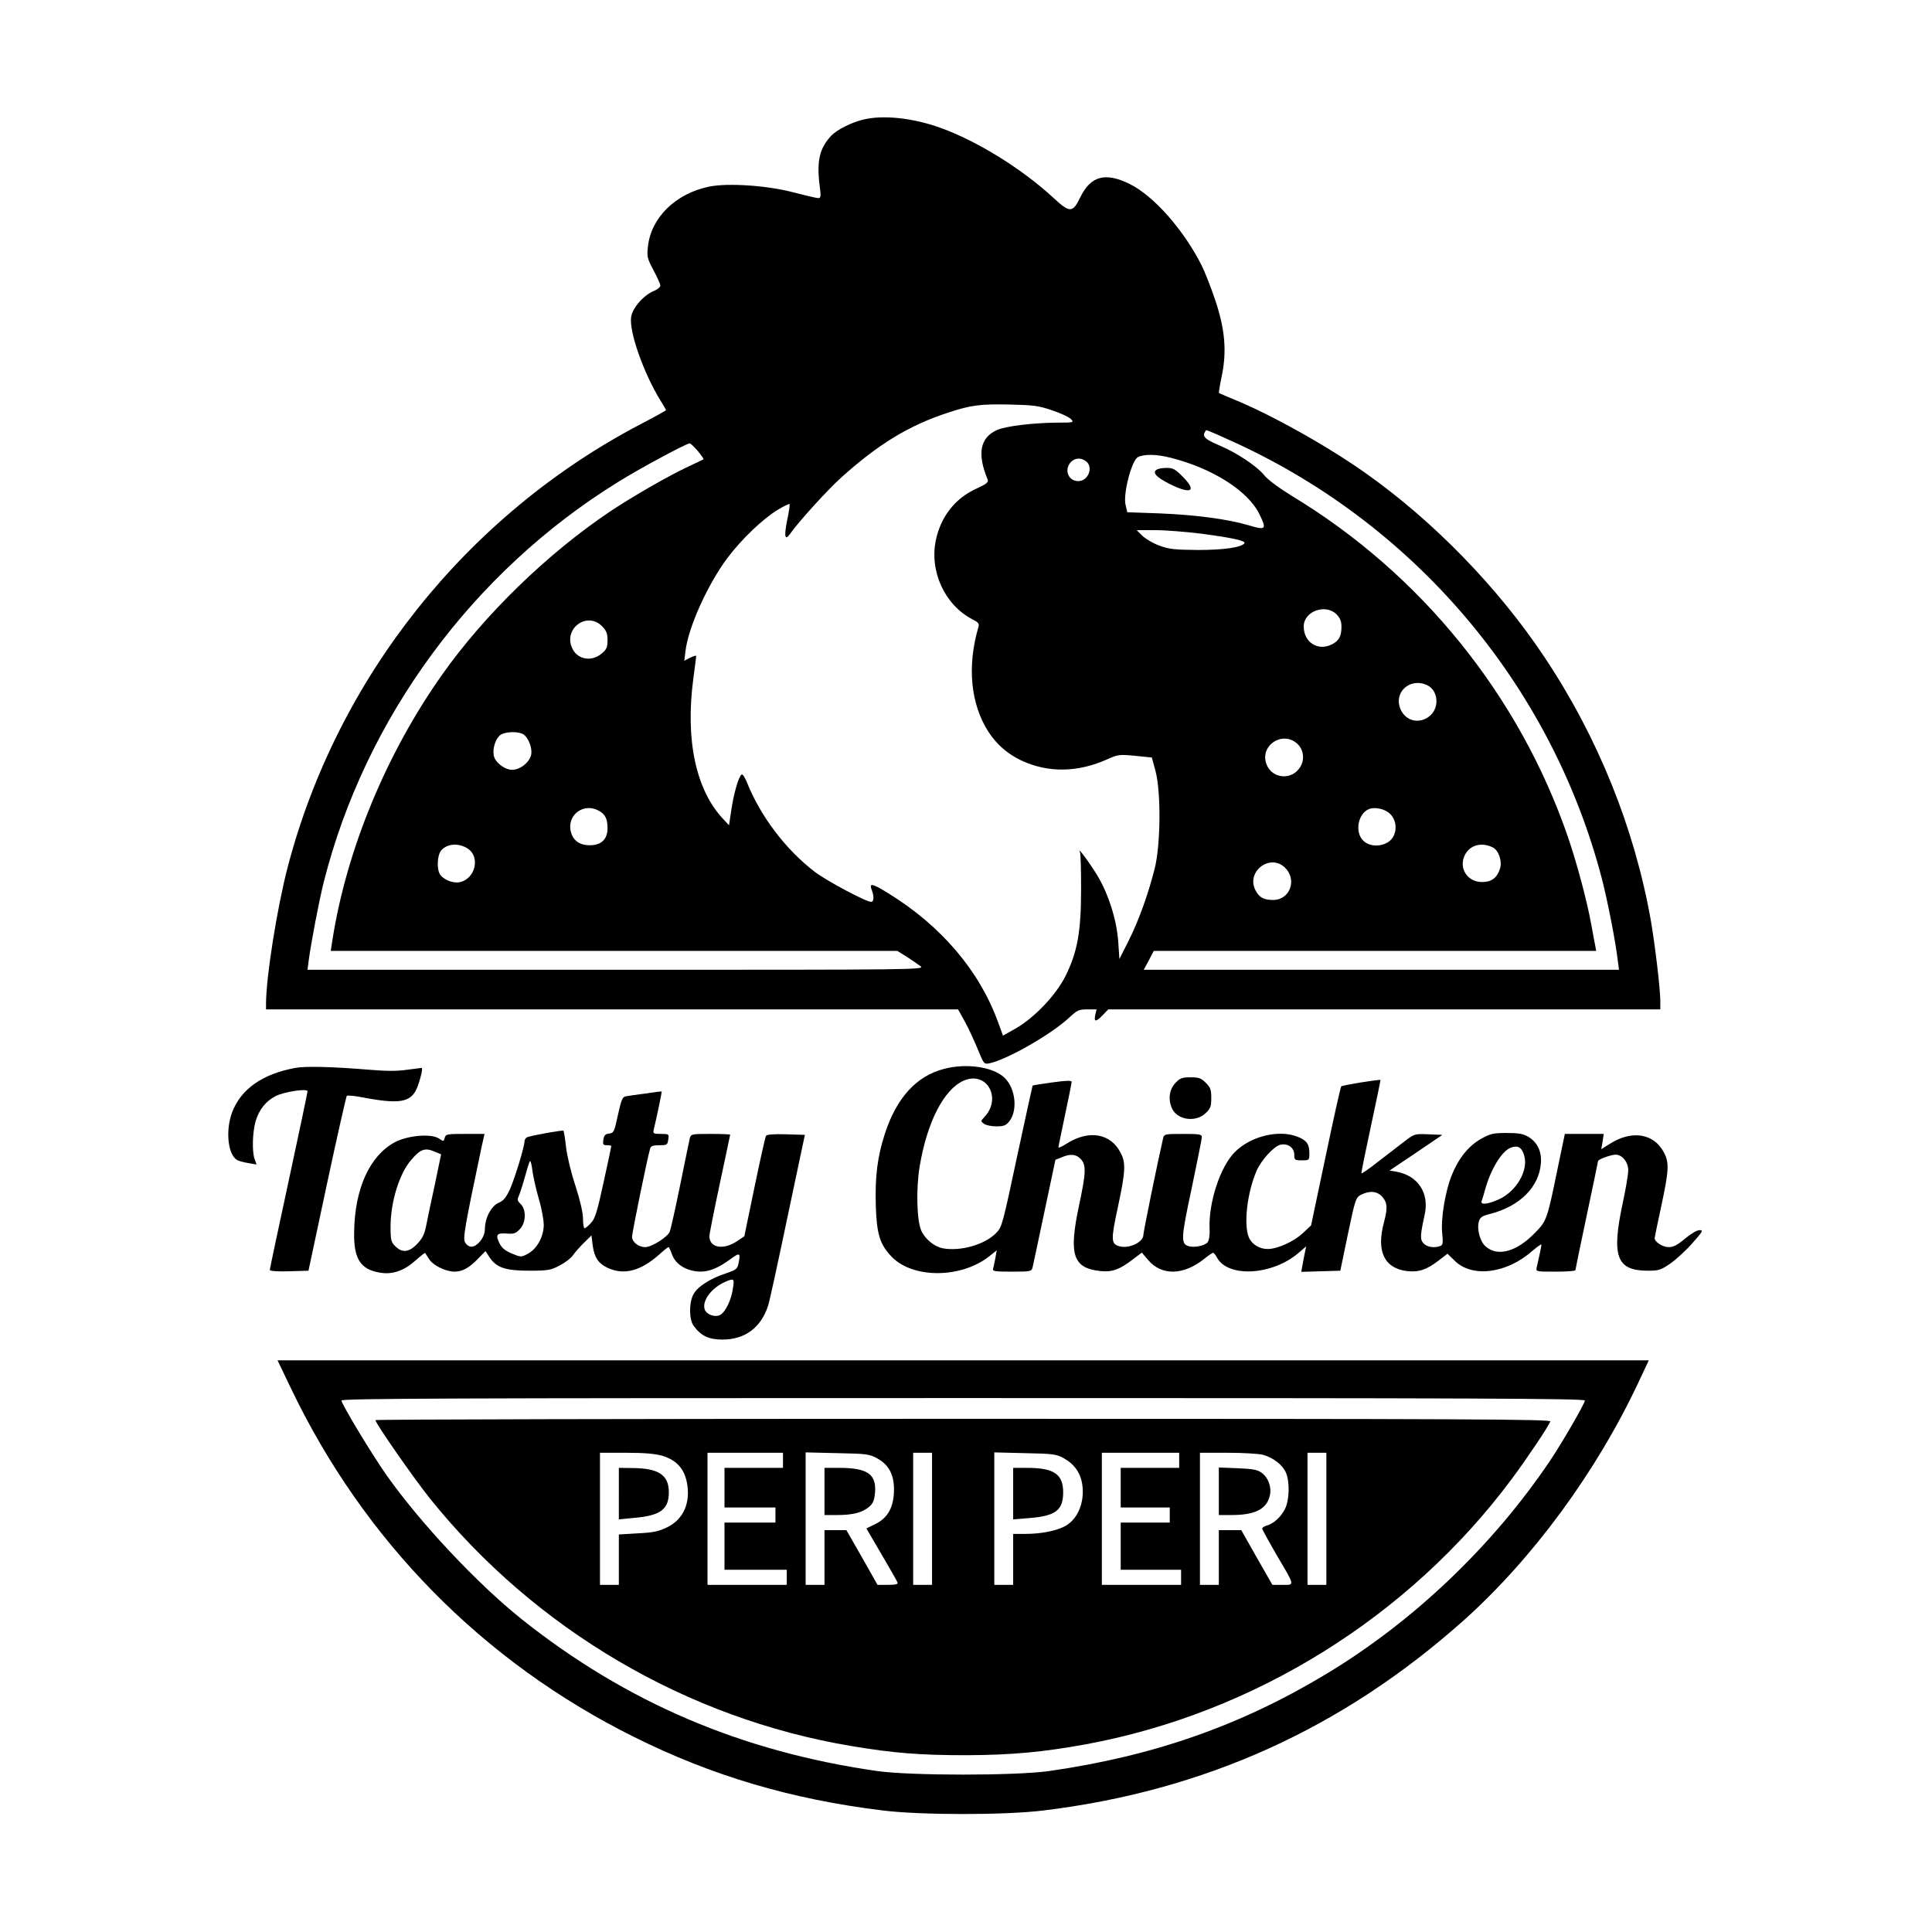
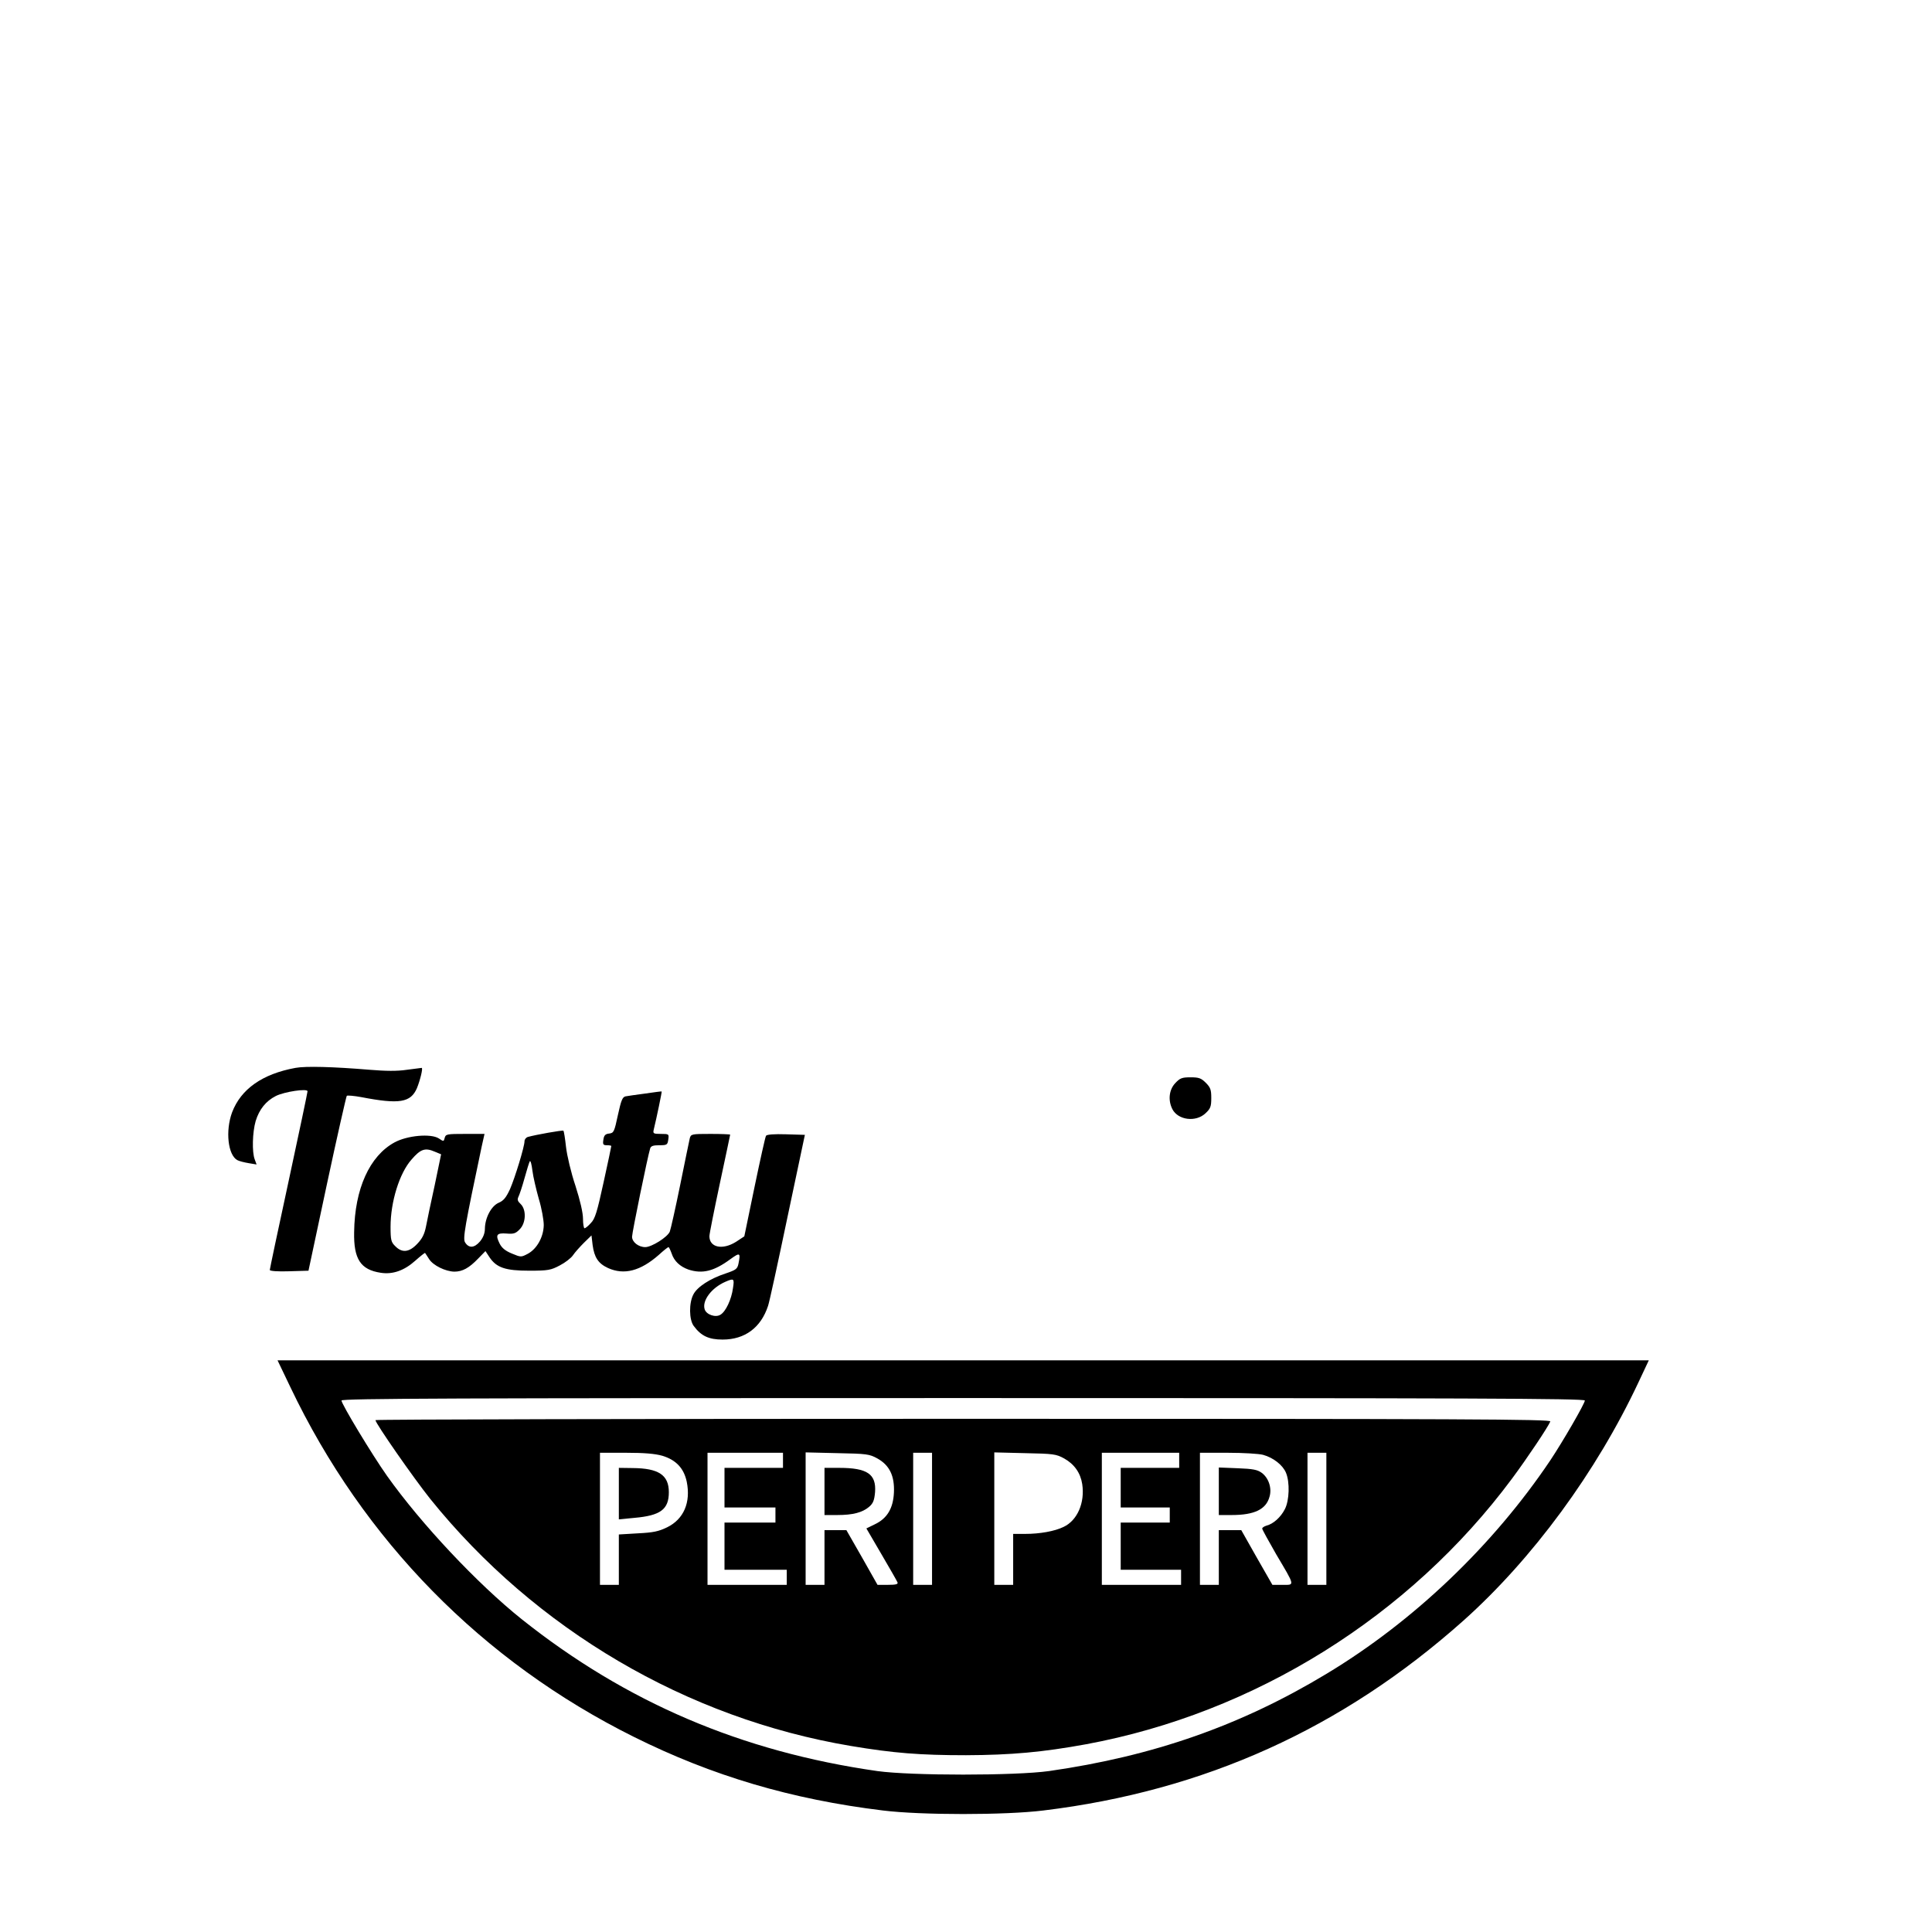
<svg xmlns="http://www.w3.org/2000/svg" version="1.0" width="1024pt" height="1024pt" viewBox="0 0 1024 1024" preserveAspectRatio="xMidYMid meet">
  <g transform="translate(0,1024) scale(0.1,-0.1)" fill="#000000" stroke="none">
-     <path d="M4575 9606 c-65 -16 -138 -53 -169 -85 -62 -66 -78 -133 -62 -263 8 -59 7 -68 -7 -68 -9 0 -69 14 -134 31 -137 36 -345 50 -444 30 -179 -37 -309 -165 -325 -319 -6 -52 -3 -63 30 -125 20 -37 36 -73 36 -81 0 -7 -15 -20 -32 -27 -57 -23 -116 -91 -123 -140 -11 -77 66 -296 155 -441 17 -26 30 -50 30 -52 0 -2 -61 -36 -136 -75 -920 -482 -1606 -1342 -1869 -2346 -56 -214 -115 -584 -115 -725 l0 -30 1834 0 1834 0 35 -63 c19 -34 49 -99 68 -145 33 -81 34 -83 62 -78 94 19 335 157 429 247 37 34 47 39 90 39 l50 0 -7 -30 c-8 -38 4 -38 40 0 l29 30 1463 0 1463 0 0 43 c0 65 -28 299 -50 427 -87 492 -281 973 -564 1397 -244 367 -589 722 -949 976 -202 143 -504 312 -702 392 -38 16 -72 30 -74 32 -2 1 4 40 14 87 28 132 18 250 -33 402 -22 67 -55 150 -72 185 -94 188 -254 370 -381 433 -131 65 -208 44 -264 -71 -39 -81 -55 -82 -138 -5 -168 156 -408 305 -604 375 -145 52 -302 69 -408 43z m1002 -1541 c45 -15 90 -36 99 -46 17 -18 15 -19 -67 -19 -133 -1 -276 -18 -324 -39 -91 -40 -107 -126 -50 -263 5 -14 -6 -23 -58 -47 -114 -51 -191 -149 -217 -275 -34 -166 48 -342 193 -418 32 -16 38 -23 33 -41 -61 -208 -42 -408 53 -556 44 -67 101 -117 175 -152 142 -66 299 -64 458 8 54 24 62 25 145 17 l88 -9 19 -70 c30 -110 28 -387 -3 -515 -34 -136 -85 -279 -140 -388 l-48 -95 -6 91 c-8 115 -51 252 -111 352 -38 63 -110 161 -92 123 4 -6 6 -94 6 -195 0 -226 -19 -331 -81 -458 -51 -104 -168 -226 -269 -283 l-64 -36 -27 74 c-99 271 -301 508 -580 680 -86 53 -103 57 -89 19 14 -35 12 -64 -3 -64 -27 0 -235 111 -297 158 -155 118 -291 297 -363 480 -10 24 -21 40 -26 37 -16 -9 -43 -105 -55 -189 l-12 -80 -28 30 c-147 153 -205 421 -161 749 8 61 15 113 15 118 0 4 -14 0 -32 -9 l-31 -16 6 50 c15 127 117 353 222 494 76 101 189 209 269 257 31 19 59 32 61 29 2 -2 -3 -41 -13 -86 -17 -86 -12 -111 16 -71 44 63 200 235 274 301 196 176 358 274 563 341 122 40 168 46 325 43 127 -3 155 -6 227 -31z m925 -151 c985 -436 1719 -1297 1989 -2334 29 -113 71 -325 83 -427 l7 -53 -1260 0 -1259 0 27 50 26 50 1173 0 1172 0 -4 23 c-3 12 -12 63 -21 112 -22 124 -76 327 -125 470 -259 751 -780 1394 -1462 1806 -71 44 -128 86 -148 111 -38 47 -143 117 -232 155 -74 31 -93 46 -85 67 4 9 9 16 11 16 3 0 52 -20 108 -46z m-2803 -65 c18 -22 32 -42 30 -43 -2 -2 -38 -19 -79 -38 -103 -48 -295 -158 -415 -238 -334 -224 -666 -547 -891 -865 -296 -418 -507 -928 -582 -1407 l-9 -58 1502 0 1501 0 50 -31 c27 -18 60 -40 73 -50 23 -19 -13 -19 -1612 -19 l-1637 0 6 48 c12 91 55 318 80 417 220 870 790 1645 1561 2121 112 70 361 204 378 204 6 0 25 -19 44 -41z m2505 -35 c223 -56 411 -176 471 -299 40 -81 35 -87 -57 -59 -113 33 -279 55 -473 63 l-170 6 -9 38 c-15 57 32 237 65 254 33 17 99 16 173 -3z m-449 -18 c42 -30 14 -106 -40 -106 -53 0 -76 60 -40 100 21 23 53 26 80 6z m615 -385 c158 -21 233 -37 226 -50 -14 -22 -108 -36 -246 -36 -125 1 -153 4 -205 23 -33 12 -73 36 -90 52 l-30 30 100 0 c55 0 165 -9 245 -19z m714 -427 c19 -20 26 -37 26 -66 0 -50 -13 -74 -50 -93 -74 -38 -150 10 -150 95 0 80 115 122 174 64z m-3893 -63 c23 -24 29 -38 29 -74 0 -38 -5 -49 -31 -71 -52 -44 -125 -33 -154 24 -54 104 74 203 156 121z m4372 -312 c59 -27 68 -116 18 -161 -52 -47 -127 -33 -156 29 -43 90 46 174 138 132z m-4791 -260 c27 -15 51 -74 43 -110 -9 -40 -58 -79 -100 -79 -41 0 -91 39 -98 76 -7 38 10 91 36 109 25 17 89 20 119 4z m4106 -53 c32 -31 38 -83 13 -122 -43 -70 -146 -63 -177 12 -42 101 85 186 164 110z m-3708 -351 c37 -19 50 -43 50 -95 0 -58 -33 -90 -94 -90 -59 0 -95 30 -103 85 -10 82 73 138 147 100z m4199 -20 c38 -38 37 -107 -2 -141 -40 -34 -108 -34 -142 1 -45 44 -28 141 29 166 33 14 88 2 115 -26z m-4891 -182 c70 -44 41 -163 -43 -179 -37 -7 -89 16 -105 45 -15 29 -12 93 5 119 29 40 93 47 143 15z m5435 5 c31 -16 50 -74 37 -113 -16 -49 -45 -70 -95 -70 -79 0 -126 76 -90 145 27 52 89 68 148 38z m-1104 -105 c68 -64 29 -173 -61 -173 -50 0 -74 13 -94 52 -50 97 75 195 155 121z" />
-     <path d="M6131 7751 c-25 -16 -3 -40 68 -76 116 -58 148 -39 67 41 -36 37 -50 44 -82 44 -22 0 -45 -4 -53 -9z" />
    <path d="M1566 4580 c-175 -32 -289 -112 -336 -236 -36 -98 -22 -226 28 -253 9 -5 36 -12 60 -16 l42 -7 -10 27 c-15 39 -12 144 5 203 19 62 54 106 107 133 46 23 168 41 168 25 0 -6 -45 -220 -100 -475 -55 -254 -100 -467 -100 -472 0 -6 43 -9 102 -7 l103 3 98 460 c54 253 102 463 105 467 4 3 39 0 77 -7 202 -39 262 -29 295 48 17 42 33 107 25 107 -2 0 -37 -5 -78 -10 -52 -8 -113 -7 -198 0 -193 16 -339 20 -393 10z" />
-     <path d="M5001 4574 c-144 -38 -248 -152 -310 -340 -40 -122 -54 -229 -49 -387 5 -150 22 -204 85 -269 113 -116 369 -114 517 4 l39 31 -7 -39 c-4 -21 -9 -47 -12 -56 -5 -16 4 -18 99 -18 100 0 105 1 110 23 3 12 31 145 63 296 l58 274 33 13 c47 20 76 17 101 -9 30 -32 28 -73 -8 -242 -57 -266 -34 -337 114 -352 61 -6 100 8 169 61 l49 37 34 -40 c72 -84 188 -81 298 8 21 17 42 31 46 31 3 0 13 -11 20 -25 58 -108 292 -95 431 23 l42 36 -7 -34 c-4 -19 -10 -50 -13 -68 l-6 -33 104 3 103 3 40 193 c39 185 42 195 69 209 46 24 87 20 114 -11 27 -31 28 -60 8 -136 -41 -152 2 -242 122 -257 63 -7 104 7 167 55 l48 37 37 -36 c92 -93 277 -70 414 52 26 22 47 37 47 32 0 -7 -10 -55 -25 -120 -5 -23 -4 -23 100 -23 58 0 105 3 105 8 0 4 27 134 60 290 33 156 60 286 60 288 0 9 69 34 93 34 35 0 67 -39 67 -83 0 -20 -13 -100 -30 -177 -59 -279 -32 -354 131 -355 61 0 71 3 122 38 30 21 83 69 117 108 55 62 59 69 38 69 -14 0 -46 -19 -77 -45 -40 -34 -61 -45 -87 -45 -31 0 -74 27 -74 48 0 4 16 80 35 169 40 187 43 229 15 283 -52 102 -169 122 -285 49 l-48 -30 7 40 6 41 -103 0 -103 0 -39 -187 c-55 -268 -57 -274 -120 -338 -97 -100 -197 -127 -260 -72 -30 25 -48 90 -37 132 7 23 16 30 60 41 157 40 260 143 269 269 5 63 -19 111 -67 140 -27 16 -53 20 -115 20 -71 0 -86 -4 -135 -31 -66 -37 -120 -104 -155 -192 -35 -86 -59 -232 -51 -308 5 -51 4 -63 -10 -68 -31 -12 -71 -6 -89 14 -19 21 -18 41 6 152 26 115 -36 208 -151 228 l-35 6 140 94 140 95 -74 3 c-74 3 -74 3 -130 -40 -31 -24 -93 -72 -139 -107 -45 -36 -84 -62 -86 -60 -2 2 21 114 50 249 29 135 52 246 51 246 -6 4 -203 -28 -208 -34 -4 -4 -41 -171 -83 -372 l-77 -365 -45 -42 c-47 -44 -134 -83 -185 -83 -44 0 -84 25 -100 62 -28 68 -9 236 41 352 25 58 93 132 128 139 39 8 72 -17 72 -53 0 -28 2 -30 40 -30 39 0 40 1 40 36 0 51 -14 70 -65 90 -100 38 -248 1 -331 -83 -77 -79 -138 -264 -133 -405 2 -34 -3 -63 -10 -72 -16 -19 -71 -30 -101 -21 -42 13 -41 40 16 306 29 140 54 262 54 272 0 15 -11 17 -100 17 -95 0 -100 -1 -105 -22 -26 -111 -105 -497 -105 -514 0 -37 -74 -73 -125 -60 -47 12 -48 32 -10 208 40 187 43 234 15 287 -52 104 -168 124 -284 51 -25 -16 -46 -26 -46 -21 0 5 16 82 35 172 19 90 35 169 35 175 0 8 -30 7 -102 -3 -57 -8 -104 -15 -105 -17 -1 -1 -38 -170 -82 -375 -77 -360 -80 -375 -111 -406 -60 -62 -190 -99 -284 -81 -45 9 -95 50 -114 96 -23 55 -27 219 -8 335 39 237 128 410 233 457 122 54 205 -91 111 -192 -21 -22 -21 -23 -3 -36 10 -8 40 -14 66 -14 39 0 51 5 68 26 46 58 34 173 -23 230 -59 59 -204 81 -325 48z m3078 -460 c22 -78 -41 -187 -133 -230 -59 -27 -101 -32 -93 -10 3 8 11 33 17 56 29 108 87 206 135 226 39 16 61 4 74 -42z" />
    <path d="M6229 4499 c-33 -35 -39 -91 -15 -138 30 -58 124 -70 175 -22 27 25 31 36 31 81 0 44 -4 56 -29 81 -25 25 -37 29 -81 29 -45 0 -56 -4 -81 -31z" />
    <path d="M3420 4444 c-47 -6 -94 -13 -105 -15 -16 -4 -23 -21 -40 -99 -19 -89 -22 -95 -46 -98 -21 -2 -28 -10 -31 -33 -4 -25 -1 -29 19 -29 13 0 23 -2 23 -4 0 -3 -18 -89 -41 -193 -34 -156 -45 -193 -67 -215 -14 -16 -29 -28 -34 -28 -4 0 -8 23 -8 50 0 32 -15 97 -40 175 -23 68 -45 161 -50 206 -5 45 -11 84 -14 86 -4 4 -145 -21 -188 -33 -10 -3 -18 -13 -18 -23 0 -28 -50 -192 -77 -254 -21 -45 -34 -61 -60 -72 -39 -17 -72 -79 -73 -137 0 -25 -9 -47 -26 -68 -30 -35 -59 -37 -79 -5 -13 20 -1 86 88 508 l15 67 -103 0 c-95 0 -103 -1 -108 -21 -5 -20 -6 -20 -31 -3 -42 27 -167 16 -235 -21 -132 -72 -211 -246 -214 -475 -3 -143 34 -200 141 -216 64 -10 125 12 183 64 27 24 51 43 52 41 2 -2 11 -17 21 -32 21 -34 87 -66 134 -67 43 0 78 19 126 69 l39 40 21 -32 c37 -56 85 -72 211 -72 100 0 115 3 162 28 29 15 60 39 70 54 10 15 36 44 58 66 l40 39 6 -51 c9 -66 30 -98 82 -122 85 -38 171 -16 269 70 25 23 48 41 51 41 3 0 10 -15 17 -34 13 -40 44 -69 89 -85 74 -24 135 -9 222 55 51 37 55 35 43 -24 -6 -28 -13 -33 -69 -52 -82 -27 -150 -71 -170 -111 -24 -45 -23 -134 2 -167 39 -53 80 -72 153 -72 118 0 203 63 241 179 7 20 53 232 103 471 l92 435 -100 3 c-62 2 -102 -1 -106 -8 -4 -6 -31 -128 -61 -272 l-54 -261 -44 -29 c-72 -45 -141 -30 -141 30 0 12 25 137 55 278 30 141 55 258 55 260 0 2 -47 4 -104 4 -100 0 -104 -1 -110 -23 -3 -13 -26 -124 -51 -248 -25 -123 -50 -234 -55 -247 -12 -29 -96 -82 -130 -82 -36 0 -70 27 -70 55 0 22 83 427 96 468 4 13 16 17 49 17 40 0 43 2 47 30 4 29 4 30 -39 30 -40 0 -43 2 -38 23 15 61 44 201 42 202 -1 1 -40 -4 -87 -11z m-1116 -308 l34 -14 -34 -164 c-20 -89 -40 -188 -46 -218 -8 -41 -20 -65 -46 -92 -43 -46 -81 -50 -117 -13 -22 21 -25 33 -25 103 0 132 47 284 111 356 48 56 72 64 123 42z m552 -251 c15 -49 26 -112 26 -138 -1 -63 -36 -126 -84 -152 -36 -19 -37 -19 -85 1 -34 14 -53 29 -65 53 -23 46 -16 57 37 53 37 -3 48 0 69 22 34 33 37 105 5 135 -16 15 -18 23 -11 38 5 10 20 54 32 98 12 44 25 85 28 90 4 6 10 -17 14 -50 4 -33 20 -100 34 -150z m1029 -472 c-8 -60 -38 -124 -66 -141 -26 -17 -75 0 -84 28 -15 46 36 114 109 146 46 20 49 18 41 -33z" />
    <path d="M1539 2888 c387 -812 1017 -1454 1821 -1854 416 -207 835 -331 1320 -390 202 -25 648 -25 850 0 854 104 1584 434 2226 1006 367 328 705 788 928 1263 l55 117 -3634 0 -3634 0 68 -142z m6861 -71 c0 -16 -117 -218 -183 -317 -304 -452 -725 -854 -1187 -1132 -454 -274 -918 -436 -1470 -515 -180 -25 -730 -25 -910 0 -720 103 -1331 364 -1885 805 -234 187 -533 505 -714 760 -79 112 -241 380 -241 399 0 11 599 13 3295 13 2665 0 3295 -2 3295 -13z" />
    <path d="M1990 2713 c0 -17 203 -308 290 -417 558 -693 1360 -1164 2230 -1310 226 -38 367 -49 610 -49 240 1 406 16 636 58 893 165 1715 677 2258 1408 81 109 192 275 203 303 4 12 -442 14 -3111 14 -1714 0 -3116 -3 -3116 -7z m1521 -189 c72 -22 114 -66 129 -138 22 -109 -16 -198 -104 -241 -45 -22 -74 -28 -155 -32 l-101 -6 0 -133 0 -134 -50 0 -50 0 0 350 0 350 138 0 c98 0 154 -5 193 -16z m639 -24 l0 -40 -155 0 -155 0 0 -105 0 -105 135 0 135 0 0 -40 0 -40 -135 0 -135 0 0 -125 0 -125 165 0 165 0 0 -40 0 -40 -210 0 -210 0 0 350 0 350 200 0 200 0 0 -40z m500 10 c65 -36 92 -93 88 -181 -4 -84 -36 -137 -101 -168 l-45 -22 80 -137 c44 -75 83 -143 85 -149 4 -10 -10 -13 -50 -13 l-56 0 -82 145 -83 145 -58 0 -58 0 0 -145 0 -145 -50 0 -50 0 0 351 0 351 168 -4 c156 -3 170 -5 212 -28z m290 -320 l0 -350 -50 0 -50 0 0 350 0 350 50 0 50 0 0 -350z m700 320 c54 -30 87 -77 96 -136 15 -99 -26 -193 -99 -227 -47 -23 -126 -37 -203 -37 l-64 0 0 -135 0 -135 -50 0 -50 0 0 351 0 351 163 -4 c151 -3 165 -5 207 -28z m610 -10 l0 -40 -155 0 -155 0 0 -105 0 -105 130 0 130 0 0 -40 0 -40 -130 0 -130 0 0 -125 0 -125 160 0 160 0 0 -40 0 -40 -210 0 -210 0 0 350 0 350 205 0 205 0 0 -40z m445 29 c54 -15 104 -54 121 -95 21 -50 18 -147 -6 -193 -22 -43 -61 -78 -97 -87 -12 -4 -23 -10 -23 -16 0 -5 34 -66 74 -136 102 -172 99 -162 34 -162 l-54 0 -83 145 -82 145 -60 0 -59 0 0 -145 0 -145 -50 0 -50 0 0 350 0 350 148 0 c81 0 165 -5 187 -11z m335 -339 l0 -350 -50 0 -50 0 0 350 0 350 50 0 50 0 0 -350z" />
    <path d="M3280 2324 l0 -137 82 8 c139 12 183 45 183 136 0 91 -54 127 -192 128 l-73 1 0 -136z" />
    <path d="M4370 2335 l0 -125 68 0 c82 0 133 13 169 44 21 18 27 34 31 77 7 96 -41 129 -190 129 l-78 0 0 -125z" />
-     <path d="M5370 2324 l0 -137 87 7 c138 11 178 42 178 136 0 97 -49 130 -192 130 l-73 0 0 -136z" />
    <path d="M6460 2336 l0 -126 68 0 c121 0 183 30 201 98 13 45 -5 99 -42 126 -22 16 -46 21 -127 24 l-100 4 0 -126z" />
  </g>
</svg>